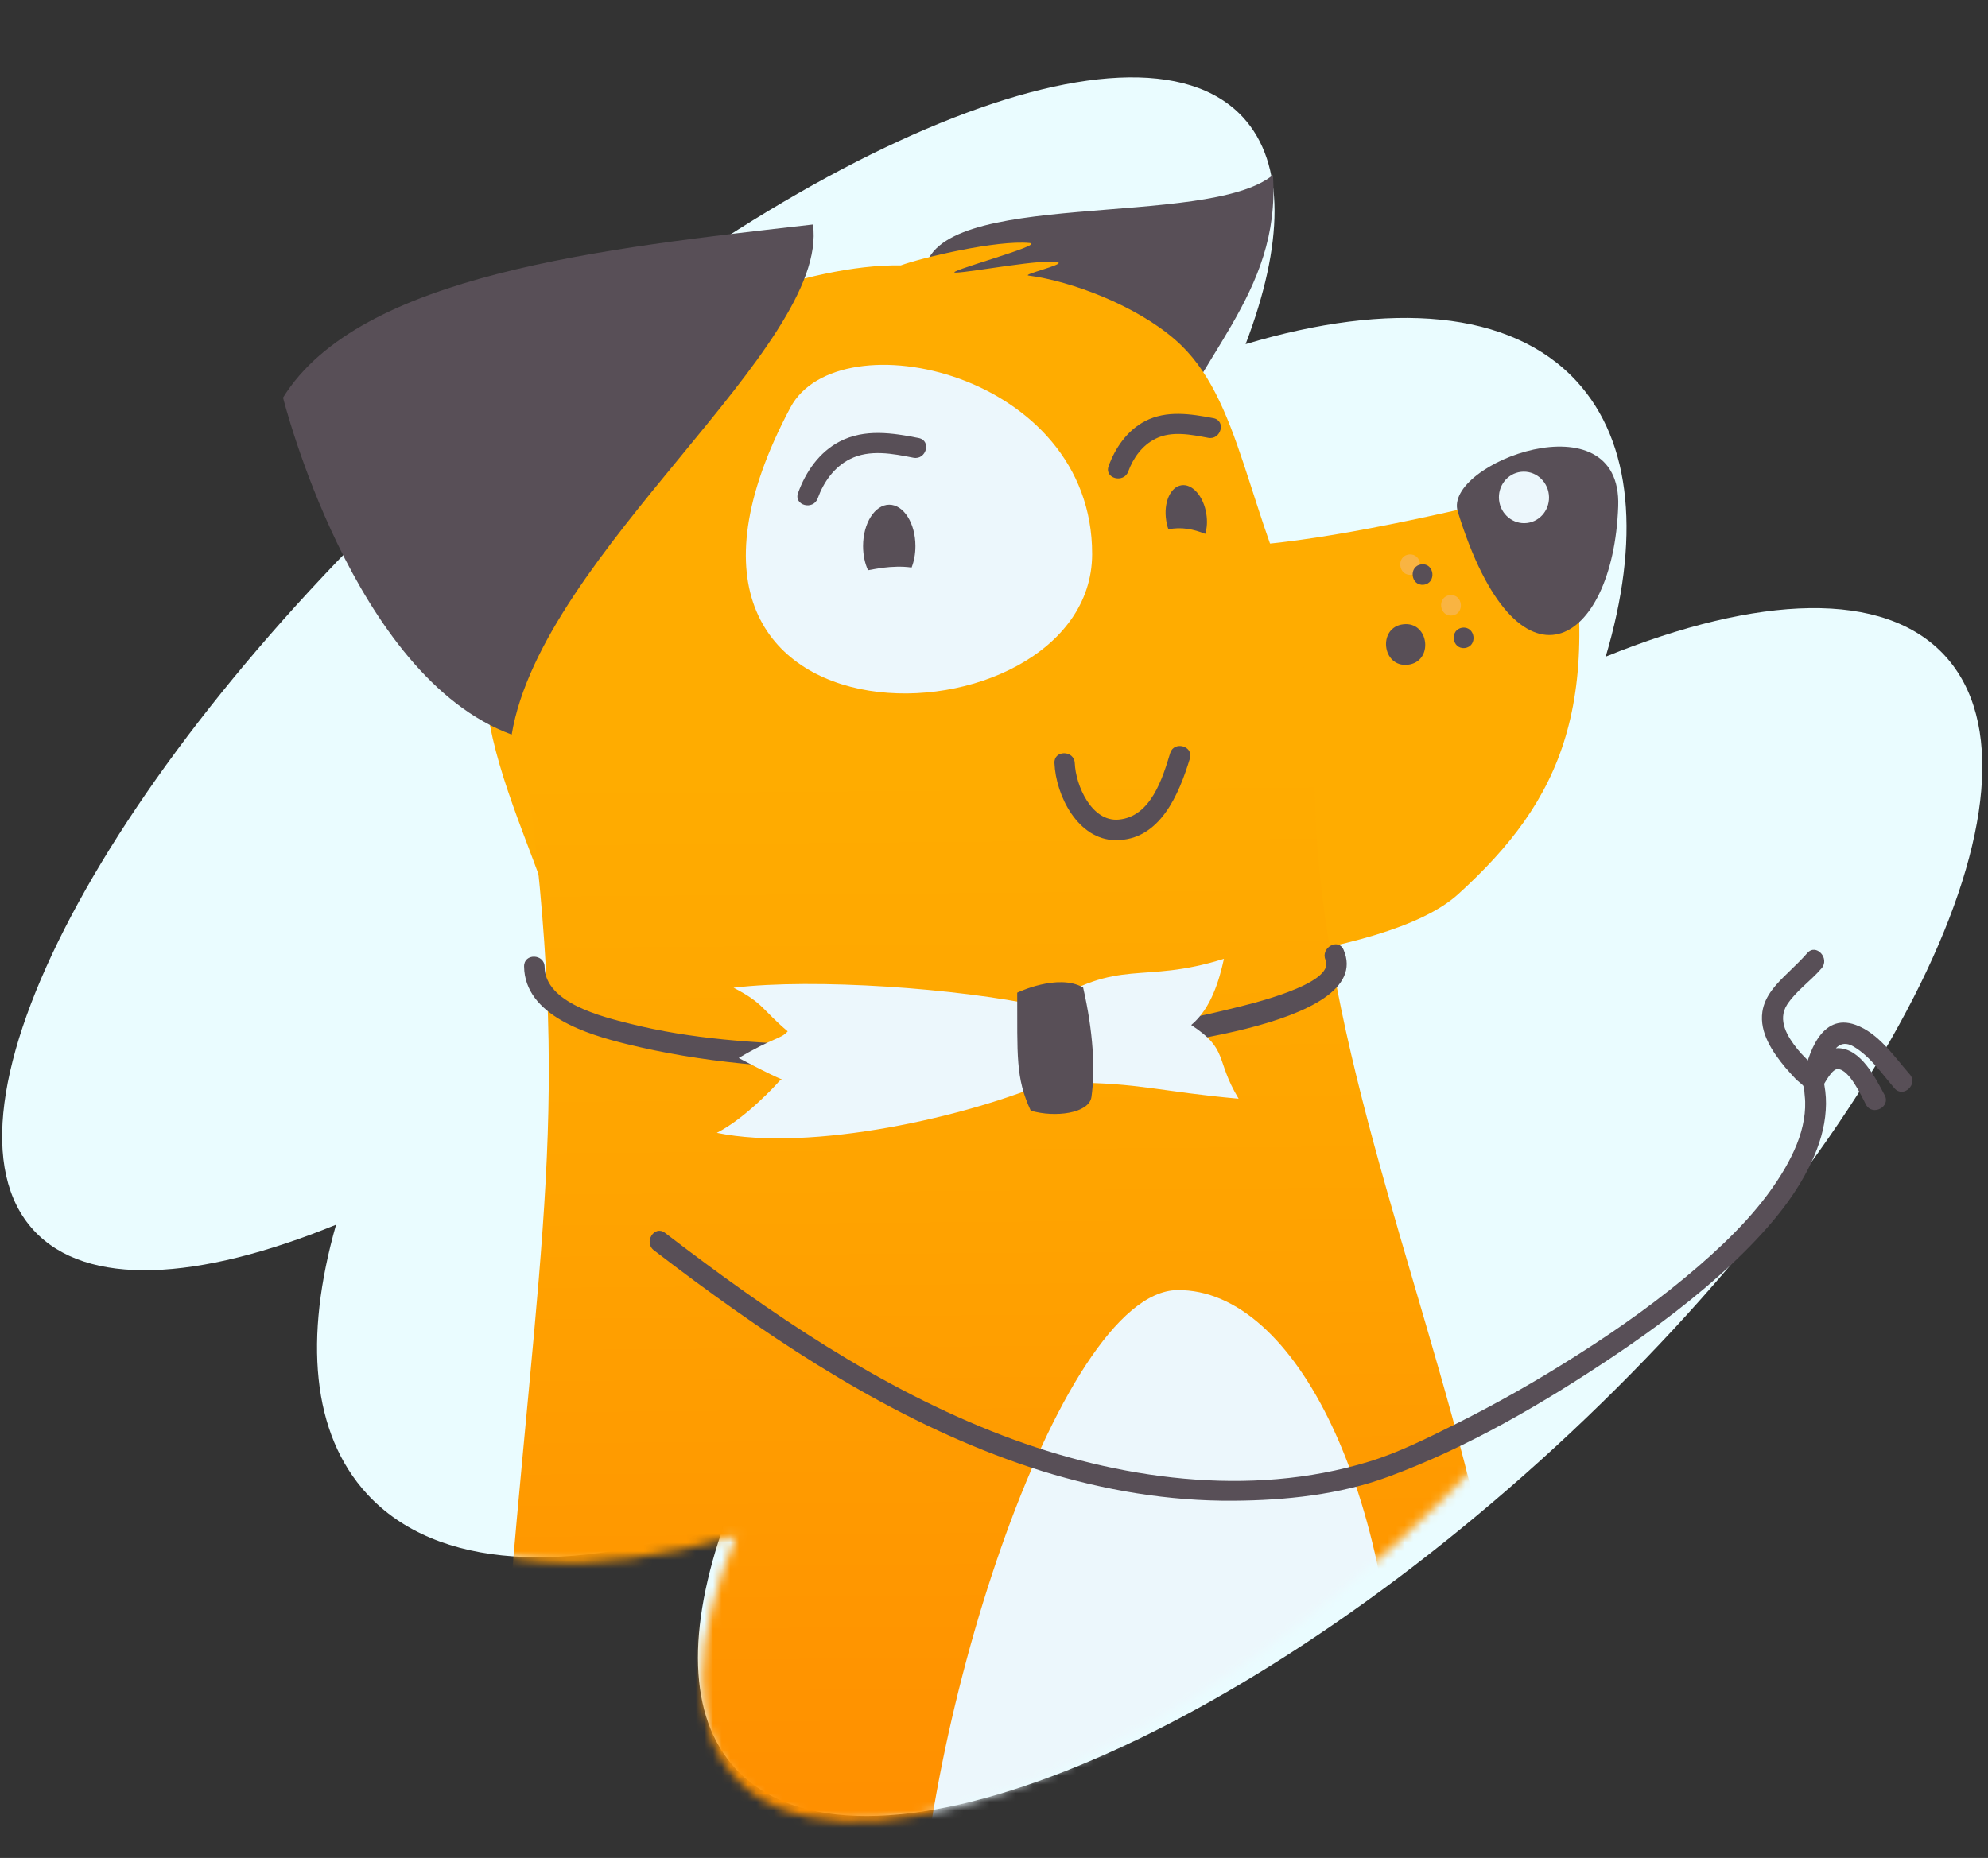
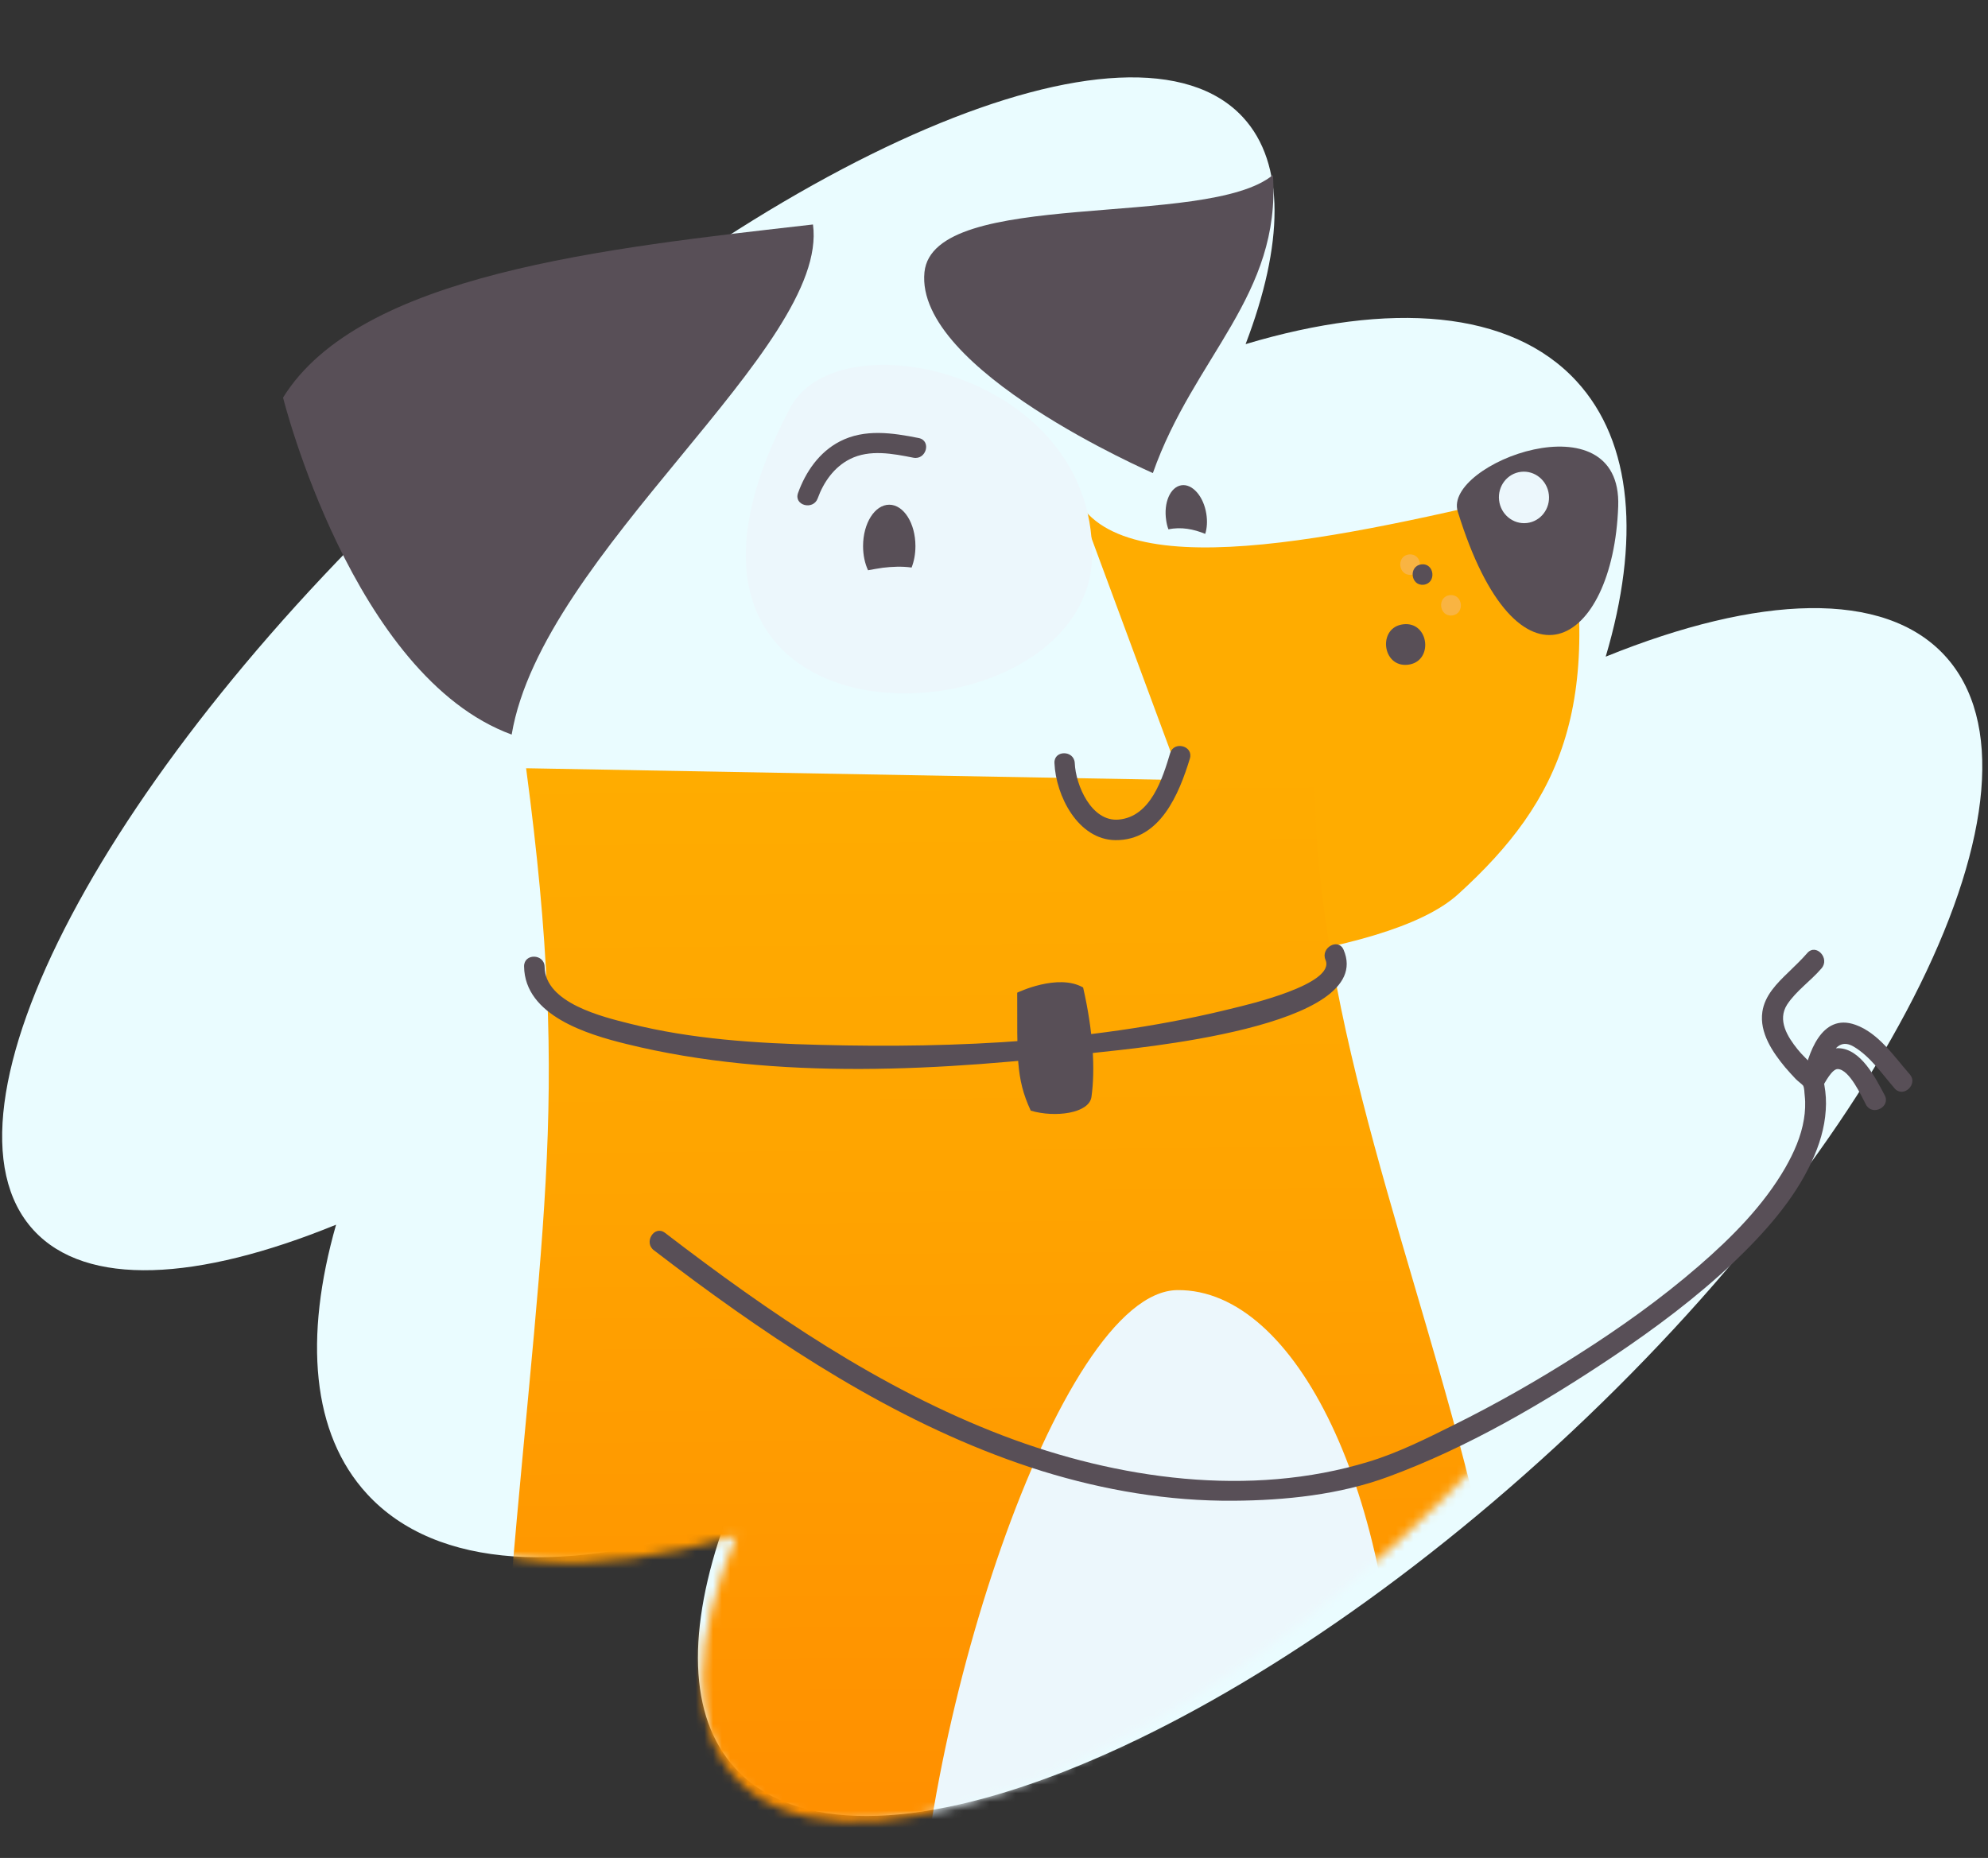
<svg xmlns="http://www.w3.org/2000/svg" width="230" height="215" viewBox="0 0 230 215" fill="none">
  <rect x="0" y="0" width="230" height="215" fill="#333333" stroke="none" />
  <path d="M51.032 53.179C89.668 17.616 131.207 -0.113 143.811 13.58C148.735 18.93 148.512 28.286 144.109 39.822C160.819 34.82 174.788 35.846 182.388 44.102C188.934 51.215 189.741 62.592 185.771 75.987C203.442 68.828 217.963 68.217 225.001 75.863C238.786 90.839 218.639 131.809 180.003 167.372C141.367 202.935 98.872 219.624 85.087 204.648C79.568 198.653 79.488 188.491 83.856 176.178C65.779 182.266 50.539 181.65 42.473 172.887C36.044 165.902 35.15 154.804 38.881 141.72C22.853 148.258 9.991 148.986 3.896 142.364C-8.708 128.671 12.396 88.741 51.032 53.179Z" fill="#EAFCFF" />
  <mask id="mask0_2084_631" style="mask-type:alpha" maskUnits="userSpaceOnUse" x="-93" y="-35" width="324" height="246">
    <path d="M-5.939 40.7C60.852 -20.779 133.645 -50.359 156.646 -25.37C168.631 -12.35 164.733 12.914 148.805 42.824C184.459 21.762 215.829 14.853 226.572 27.953C237.634 41.442 223.61 72.224 194.263 104.053C194.866 104.525 195.426 105.046 195.941 105.616C207.461 118.38 191.98 151.127 161.363 178.759C130.747 206.39 96.589 218.443 85.069 205.68C79.757 199.793 80.189 189.657 85.198 177.731C67.998 182.635 54.598 181.836 48.296 174.151C45.077 170.226 43.982 164.835 44.772 158.38C-11.643 200.801 -65.94 218.22 -85.228 197.265C-108.23 172.275 -72.731 102.179 -5.939 40.7Z" fill="#D9D9D9" />
  </mask>
  <g mask="url(#mask0_2084_631)">
    <path d="M124.606 57.752C130.351 68.291 157.559 61.701 180.719 56.183C185.941 81.368 180.614 92.64 168.708 103.467C164.478 107.312 155.313 109.666 144.425 111.261" fill="#FFAC00" />
    <path d="M202.527 138.98C203.692 139.733 205.486 140.686 206.936 140.515C208.693 140.276 208.375 138.136 208.034 136.916C207.743 135.895 209.133 135.227 209.893 135.782C212.157 137.466 215.375 141.529 213.694 144.507C212.848 146.025 211.147 146.498 209.523 146.51C207.586 146.552 205.614 146.376 203.793 145.726C202.349 145.223 203.201 143.03 204.623 143.518C205.83 143.946 207.065 144.07 208.345 144.131C209.343 144.18 211.002 144.387 211.588 143.359C212.103 142.473 211.342 141.077 210.875 140.251C210.281 139.203 209.475 138.356 208.525 137.663C209.157 137.283 209.752 136.908 210.384 136.528C210.99 138.717 210.706 141.551 208.338 142.541C206.044 143.519 203.067 142.059 201.159 140.861C199.858 140.073 201.262 138.186 202.527 138.98Z" fill="#584F57" />
    <path d="M106.955 31.494C107.974 21.634 139.672 26.551 147.271 20.248C148.211 34.214 138.132 41.249 133.38 54.744C133.38 54.718 105.806 42.818 106.955 31.494Z" fill="#584F57" />
-     <path d="M151.603 74.019C144.056 59.217 143.769 46.088 135.962 39.314C131.393 35.339 123.977 32.541 118.99 31.887C118.207 31.782 123.168 30.605 122.411 30.37C120.922 29.873 112.462 31.494 110.608 31.547C108.728 31.599 121.079 28.304 119.12 28.121C115.36 27.755 106.718 29.794 104.211 30.71C93.532 30.527 77.552 36.908 69.562 42.322C57.655 50.377 55.671 75.928 56.428 70.724C53.373 89.973 65.933 100.303 69.431 128.784C72.565 154.179 76.325 186.347 73.662 206.066L139.618 124.652L151.603 74.019Z" fill="#FFAC00" />
    <path d="M152.1 90.547C152.491 146.201 198.969 202.744 159.228 257.822C143.013 266.557 90.582 262.033 79.955 260.516C68.284 250.499 55.881 223.562 58.257 193.747C62.435 141.363 66.195 128.966 60.868 88.899" fill="url(#paint0_linear_2084_631)" />
    <path d="M161.683 202.797C161.944 232.481 150.951 256.62 137.139 256.751C119.749 256.908 106.276 260.621 106.015 230.938C105.754 201.254 122.412 149.418 136.225 149.288C150.037 149.157 161.422 173.139 161.683 202.797Z" fill="#ECF7FC" />
    <path d="M168.653 59.191C175.546 81.552 186.643 74.805 187.218 58.59C187.661 45.801 166.929 53.647 168.653 59.191Z" fill="#584F57" />
    <path d="M91.444 47.159C69.171 89.03 126.302 86.99 126.354 64.132C126.407 43.079 97.006 36.698 91.444 47.159Z" fill="#ECF7FC" />
    <path d="M63.01 111.888C63.062 116.073 69.72 117.668 72.854 118.453C80.008 120.257 87.502 120.728 94.865 120.911C110.714 121.33 127.295 120.519 142.752 116.648C144.136 116.308 154.581 113.902 153.354 111.078C152.753 109.691 154.816 108.488 155.442 109.901C159.333 118.897 130.95 121.33 126.877 121.8C109.278 123.893 89.8 125.096 72.462 120.807C67.997 119.708 60.712 117.537 60.633 111.836C60.607 110.293 62.984 110.345 63.01 111.888Z" fill="#584F57" />
-     <path d="M120.768 116.494C129.62 110.662 131.944 113.983 141.605 110.949C141.056 113.434 140.116 116.703 137.818 118.612C142.179 121.463 140.56 122.587 143.302 127.138C134.241 126.327 131.735 125.281 123.771 125.281L121.813 124.967C112.021 129.256 93.769 133.336 82.933 131.087C86.197 129.439 89.774 125.569 90.14 125.124C90.74 124.366 93.978 126.955 85.466 122.43C89.513 120.024 90.323 120.26 91.132 119.344C88.156 116.834 88.365 116.101 84.866 114.297C94.213 113.172 110.846 114.375 120.35 116.415" fill="#ECF7FC" />
    <path d="M117.685 114.871C117.712 122.09 117.477 124.731 119.252 128.523C122.072 129.36 126.015 128.837 126.276 126.928C126.72 123.763 126.485 119.396 125.31 114.27C122.385 112.596 117.685 114.871 117.685 114.871Z" fill="#584F57" />
    <path d="M163.014 64.16C161.5 64.343 161.761 66.671 163.275 66.514C164.79 66.331 164.529 64.003 163.014 64.16Z" fill="#F9B442" />
    <path d="M167.741 68.867C166.226 69.05 166.488 71.378 168.002 71.221C169.516 71.038 169.255 68.71 167.741 68.867Z" fill="#F9B442" />
    <path d="M164.449 65.311C162.934 65.494 163.196 67.822 164.71 67.665C166.224 67.482 165.963 65.128 164.449 65.311Z" fill="#584F57" />
    <path d="M162.361 72.24C159.359 72.58 159.881 77.262 162.884 76.922C165.886 76.582 165.364 71.9 162.361 72.24Z" fill="#584F57" />
-     <path d="M169.205 72.634C167.69 72.817 167.951 75.144 169.466 74.987C170.98 74.804 170.719 72.477 169.205 72.634Z" fill="#584F57" />
    <path d="M173.435 57.889C173.249 56.253 174.387 54.78 175.978 54.598C177.568 54.417 179.008 55.596 179.194 57.232C179.38 58.868 178.242 60.342 176.651 60.523C175.061 60.704 173.621 59.525 173.435 57.889Z" fill="#ECF7FC" />
    <path d="M32.747 46.01C41.599 31.704 70.008 28.723 94.056 25.977C95.988 40.151 62.723 63.951 59.198 85.004C40.789 78.257 32.747 46.01 32.747 46.01Z" fill="#584F57" />
    <path d="M102.124 65.701C101.576 65.779 101.001 65.884 100.427 65.989C100.061 65.204 99.852 64.236 99.852 63.19C99.852 60.549 101.21 58.404 102.881 58.404C104.552 58.404 105.91 60.549 105.91 63.19C105.91 64.106 105.753 64.943 105.466 65.675C104.37 65.518 103.195 65.57 102.124 65.701Z" fill="#584F57" />
    <path d="M135.182 61.256C135.051 60.916 134.973 60.576 134.921 60.21C134.607 58.17 135.391 56.365 136.67 56.156C137.949 55.947 139.255 57.438 139.568 59.478C139.699 60.315 139.647 61.125 139.438 61.779C138.106 61.23 136.644 60.942 135.182 61.256Z" fill="#584F57" />
    <path d="M137.661 87.779C136.407 91.885 134.214 97.272 129.044 97.22C124.71 97.168 122.151 92.068 121.994 88.302C121.916 86.785 124.266 86.785 124.344 88.302C124.448 90.865 126.276 95.128 129.436 94.84C133.143 94.5 134.501 90.08 135.389 87.125C135.833 85.713 138.104 86.314 137.661 87.779Z" fill="#584F57" />
    <path d="M105.673 52.966C103.297 52.495 100.607 51.972 98.336 53.123C96.508 54.038 95.281 55.79 94.602 57.673C94.08 59.086 91.808 58.484 92.33 57.046C93.218 54.587 94.784 52.312 97.161 51.083C100.033 49.592 103.271 50.089 106.299 50.691C107.788 51.004 107.161 53.254 105.673 52.966Z" fill="#584F57" />
-     <path d="M139.775 50.663C137.817 50.297 135.571 49.827 133.691 50.768C132.151 51.526 131.106 52.991 130.532 54.56C130.009 55.972 127.738 55.371 128.26 53.933C129.043 51.788 130.427 49.8 132.49 48.728C134.971 47.447 137.764 47.891 140.376 48.388C141.89 48.676 141.263 50.951 139.775 50.663Z" fill="#584F57" />
  </g>
  <path d="M76.934 142.66C88.997 151.912 101.798 160.695 116.084 166.144C129.282 171.173 144.594 173.347 158.343 169.148C161.722 168.125 165.028 166.471 168.238 164.872C173.11 162.455 177.859 159.748 182.444 156.826C187.36 153.707 192.132 150.316 196.54 146.494C200.341 143.202 204.023 139.507 206.551 135.124C207.542 133.389 208.387 131.497 208.704 129.51C208.848 128.64 208.9 127.709 208.798 126.811C208.752 126.486 208.772 125.916 208.612 125.625C208.521 125.489 207.947 125.069 207.746 124.852C207.343 124.42 206.922 123.967 206.539 123.516C205.08 121.753 203.544 119.51 203.895 117.087C204.171 115.175 205.607 113.76 206.944 112.475C207.672 111.759 208.418 111.062 209.091 110.286C210.1 109.123 211.748 110.893 210.739 112.056C209.51 113.498 207.798 114.655 206.754 116.255C205.608 118.061 206.796 119.967 207.979 121.436C208.998 122.727 210.762 123.874 211.065 125.54C211.24 126.516 211.301 127.489 211.228 128.476C211.099 130.545 210.479 132.522 209.616 134.394C207.539 138.907 204.062 142.743 200.504 146.138C196.222 150.174 191.482 153.718 186.599 156.991C178.526 162.397 169.779 167.513 160.619 170.884C154.998 172.97 148.669 173.623 142.721 173.662C135.215 173.722 127.755 172.452 120.595 170.241C105.899 165.653 92.647 157.292 80.35 148.222C78.794 147.063 77.221 145.886 75.667 144.689C74.425 143.79 75.694 141.722 76.934 142.66Z" fill="#584F57" />
  <path d="M219.184 125.936C217.76 124.288 216.388 122.261 214.489 121.129C211.922 119.593 211.261 123.813 210.934 125.552C210.204 125.241 209.475 124.892 208.745 124.581C209.612 123.146 210.761 121.265 212.66 121.293C215.299 121.328 217.002 124.775 218.036 126.714C218.787 128.072 216.639 129.196 215.888 127.838C215.354 126.829 213.979 123.775 212.632 123.709C211.969 123.666 211.154 125.236 210.79 125.87C210.043 127.119 208.348 126.165 208.601 124.899C209.159 121.989 210.696 117.171 214.655 118.585C217.338 119.535 219.16 122.282 220.951 124.323C221.956 125.443 220.207 127.114 219.184 125.936Z" fill="#584F57" />
  <defs>
    <linearGradient id="paint0_linear_2084_631" x1="115.483" y1="88.467" x2="116.99" y2="263.134" gradientUnits="userSpaceOnUse">
      <stop stop-color="#FFAC00" />
      <stop offset="0.272" stop-color="#FFA400" />
      <stop offset="0.684" stop-color="#FF9000" />
      <stop offset="1" stop-color="#FF7B00" />
    </linearGradient>
  </defs>
</svg>